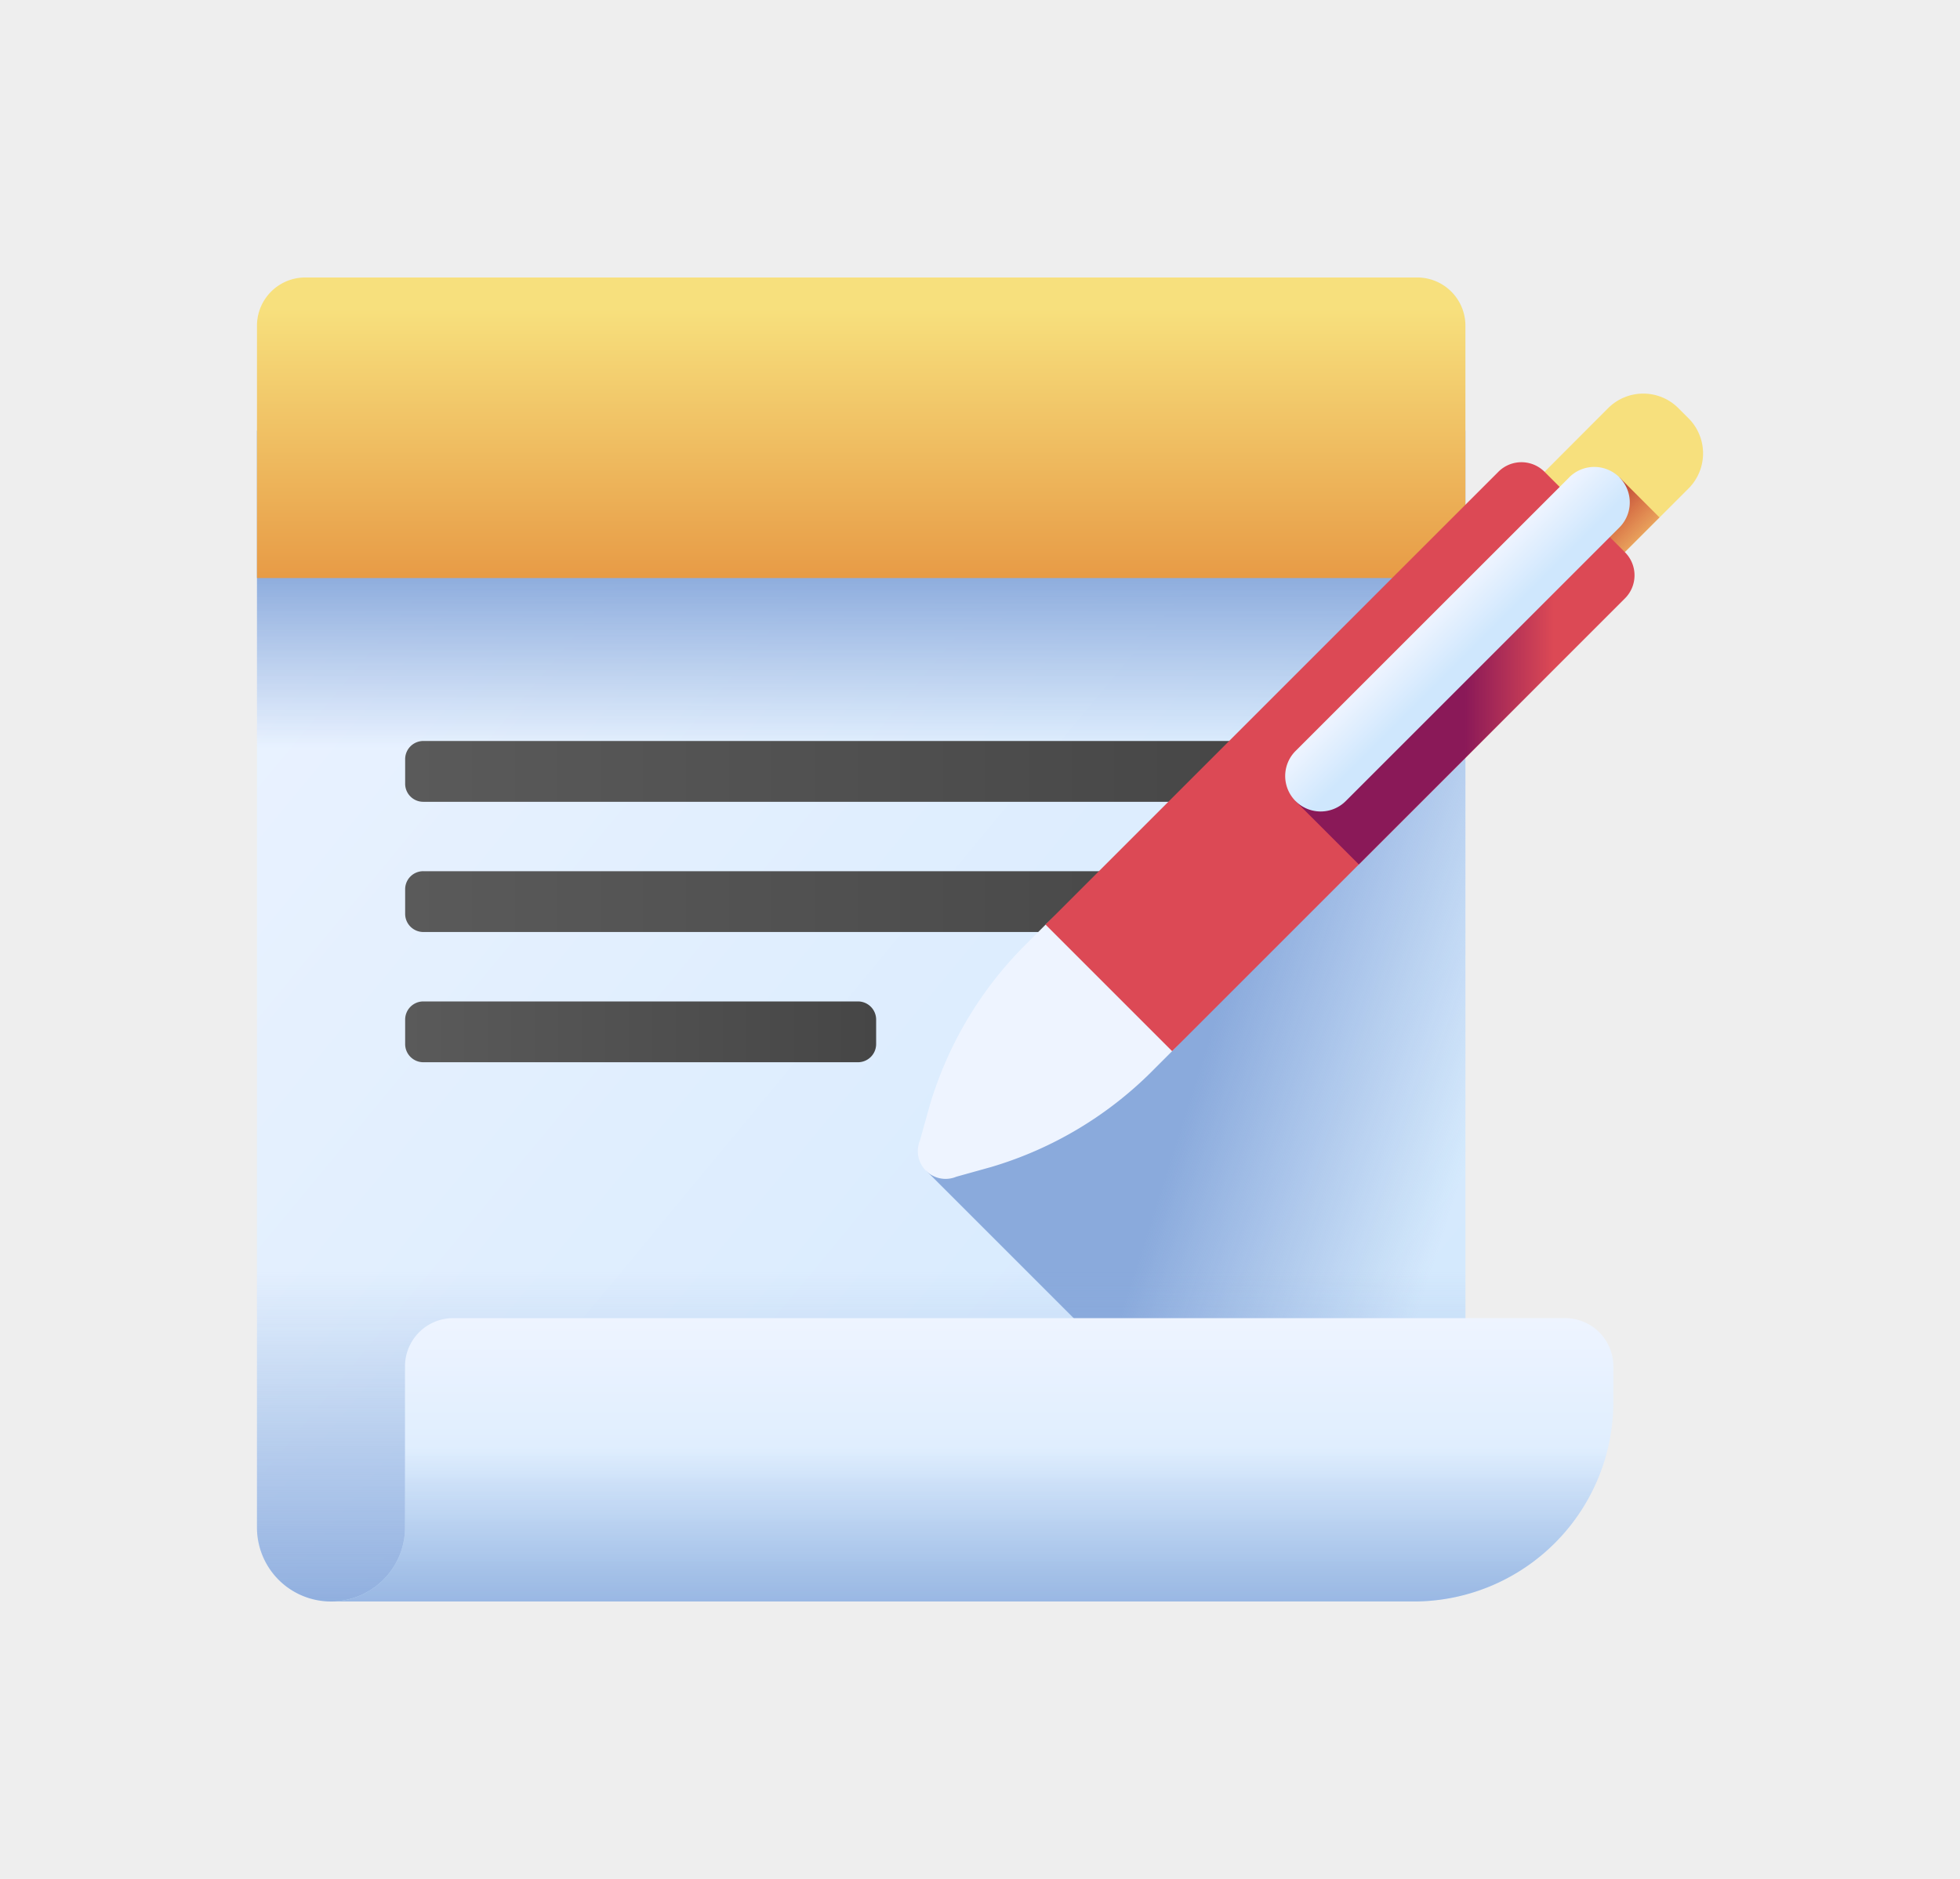
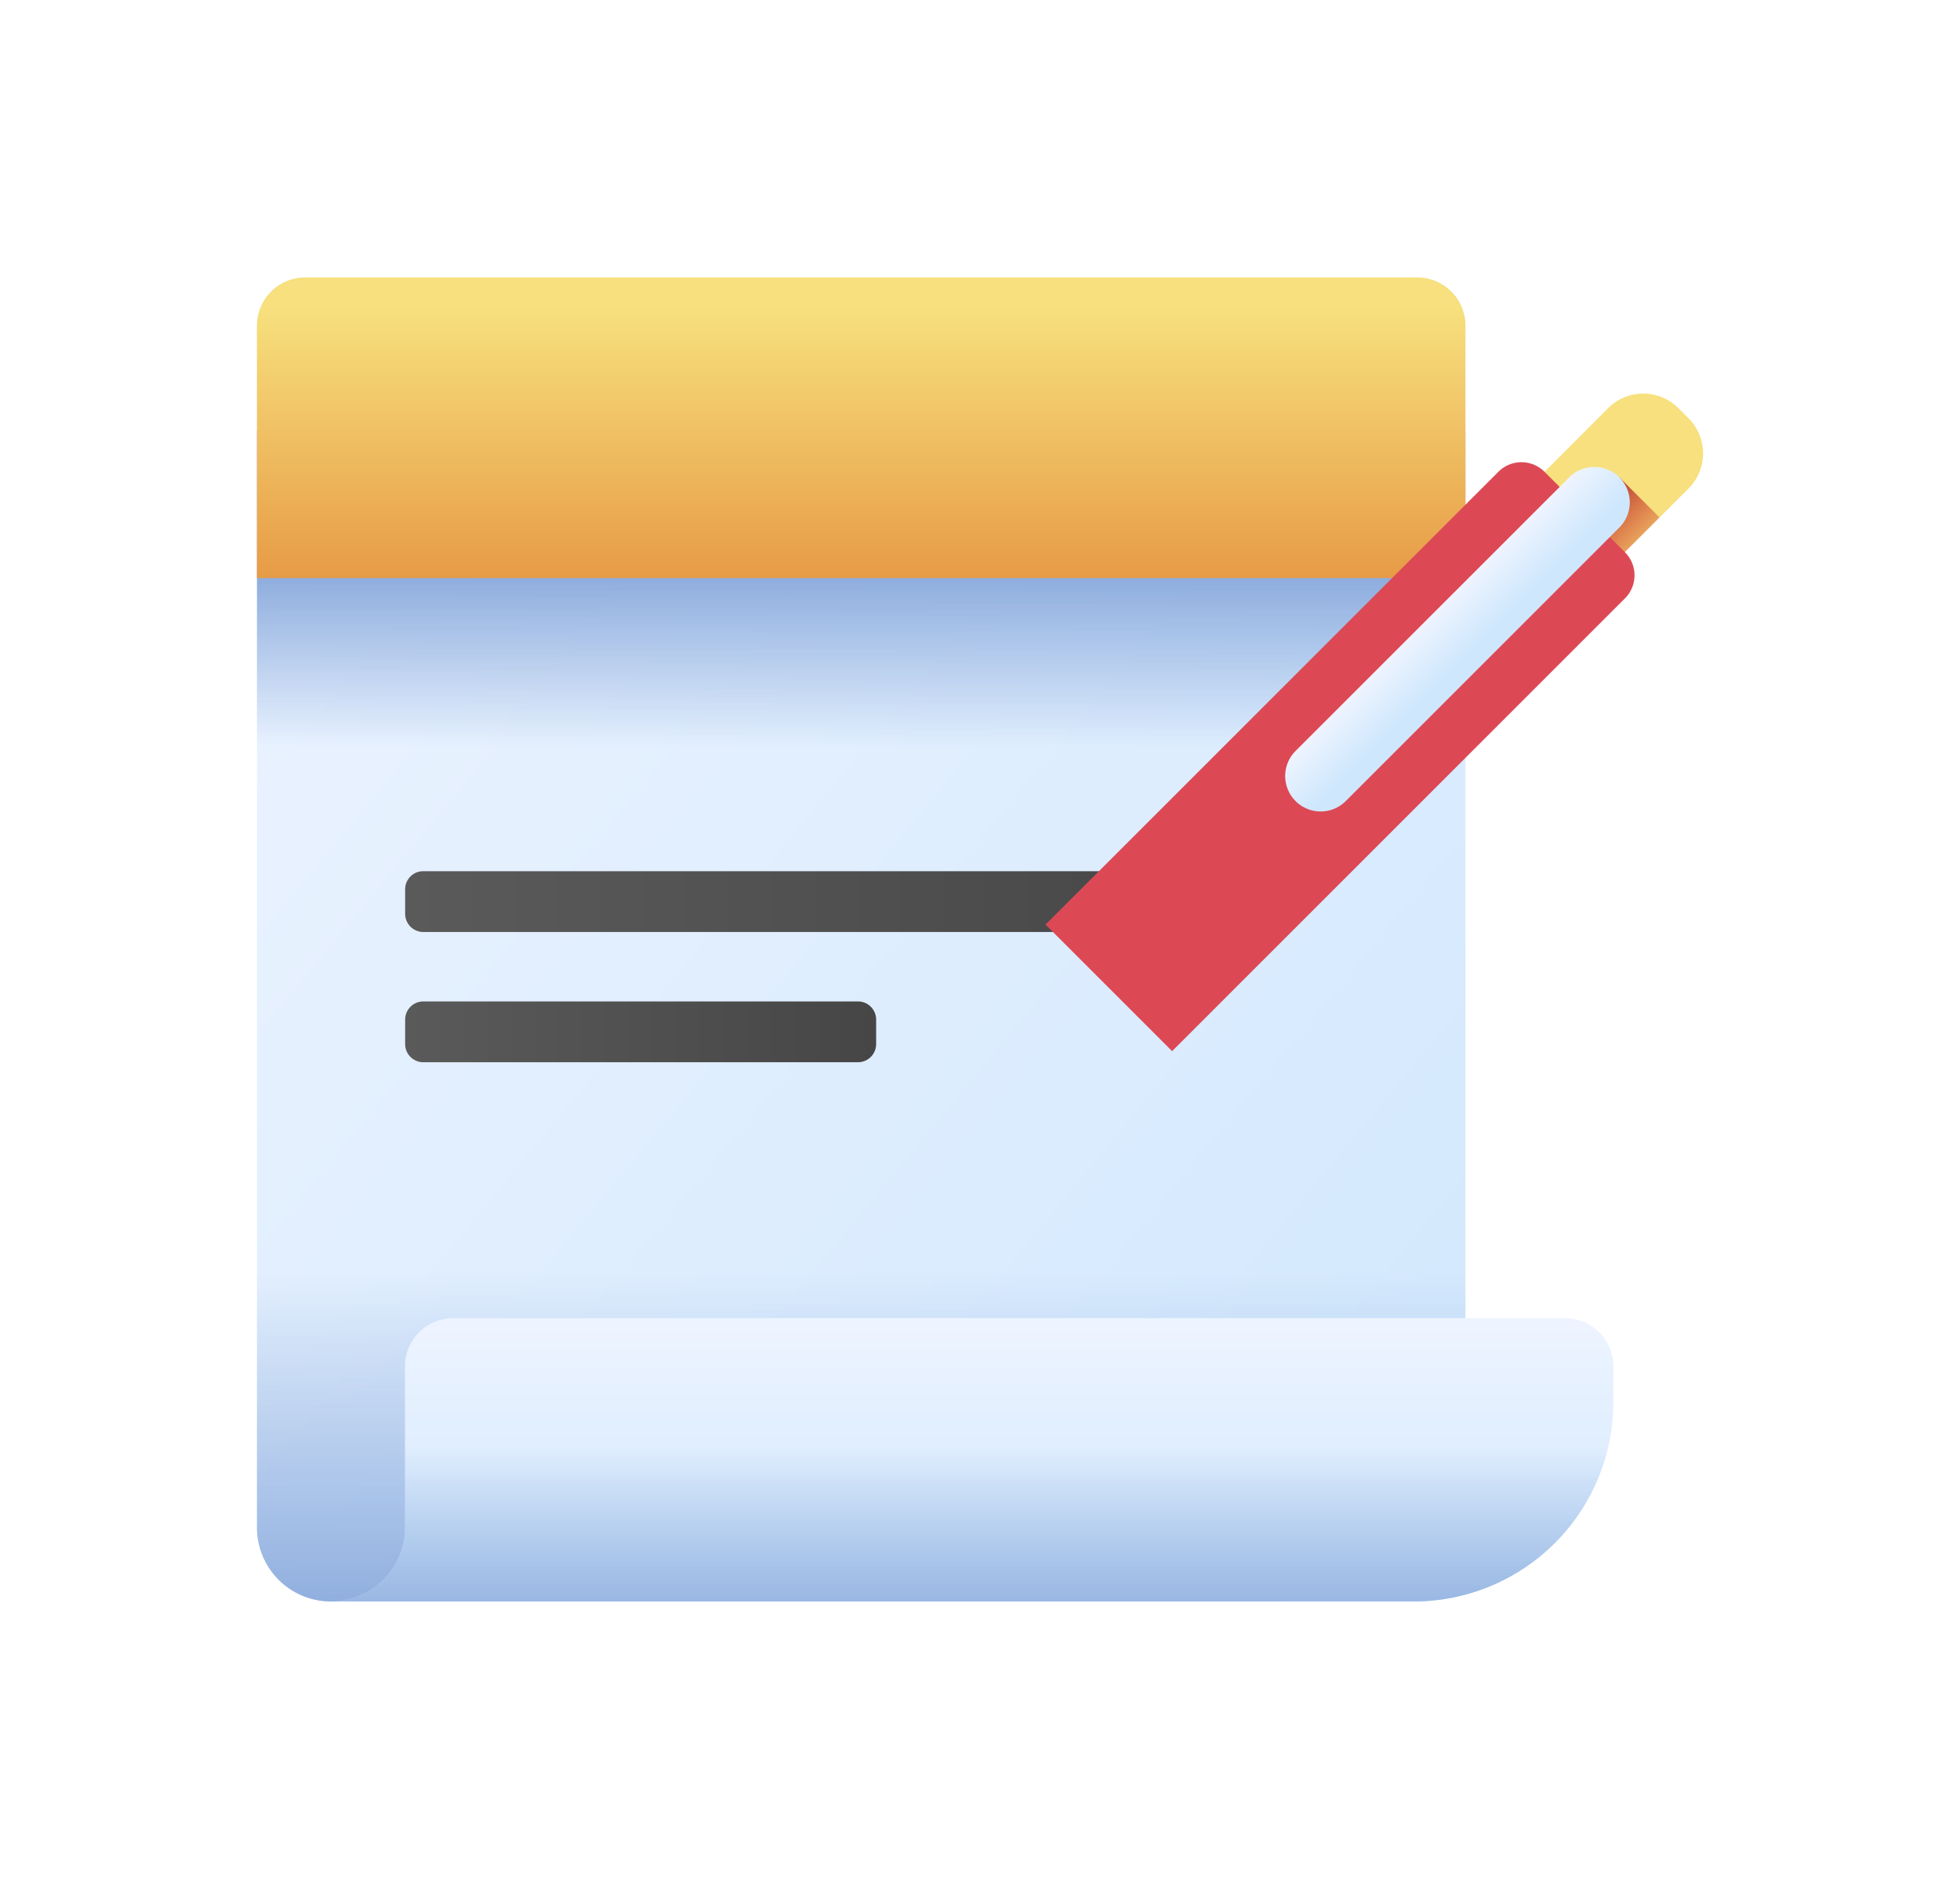
<svg xmlns="http://www.w3.org/2000/svg" xmlns:xlink="http://www.w3.org/1999/xlink" width="97" height="93" viewBox="0 0 97 93">
  <defs>
    <linearGradient id="linear-gradient" x1="-0.048" y1="-0.006" x2="1.086" y2="1.029" gradientUnits="objectBoundingBox">
      <stop offset="0" stop-color="#eef4ff" />
      <stop offset="1" stop-color="#cfe7fd" />
    </linearGradient>
    <linearGradient id="linear-gradient-2" x1="0.997" y1="0.563" x2="0.58" y2="0.328" gradientUnits="objectBoundingBox">
      <stop offset="0" stop-color="#8aaadc" stop-opacity="0" />
      <stop offset="1" stop-color="#8aaadc" />
    </linearGradient>
    <linearGradient id="linear-gradient-3" x1="0.5" y1="0.926" x2="0.5" y2="0.404" xlink:href="#linear-gradient-2" />
    <linearGradient id="linear-gradient-4" y1="0.5" x2="1" y2="0.5" gradientUnits="objectBoundingBox">
      <stop offset="0" stop-color="#5a5a5a" />
      <stop offset="1" stop-color="#464646" />
    </linearGradient>
    <linearGradient id="linear-gradient-7" x1="0.5" y1="0.042" x2="0.5" y2="1.081" xlink:href="#linear-gradient-2" />
    <linearGradient id="linear-gradient-8" x1="0.5" y1="0" x2="0.5" y2="0.973" xlink:href="#linear-gradient" />
    <linearGradient id="linear-gradient-9" x1="0.5" y1="0.46" x2="0.5" y2="1.151" xlink:href="#linear-gradient-2" />
    <linearGradient id="linear-gradient-10" x1="0.5" y1="0.104" x2="0.5" y2="1.066" gradientUnits="objectBoundingBox">
      <stop offset="0" stop-color="#f7e07d" />
      <stop offset="1" stop-color="#e69642" />
    </linearGradient>
    <linearGradient id="linear-gradient-11" x1="56.397" y1="-24.768" x2="56.639" y2="-24.768" xlink:href="#linear-gradient-10" />
    <linearGradient id="linear-gradient-12" x1="0.784" y1="0.784" x2="0.333" y2="0.333" gradientUnits="objectBoundingBox">
      <stop offset="0" stop-color="#d52c1c" stop-opacity="0" />
      <stop offset="0.28" stop-color="#d12c1e" stop-opacity="0.278" />
      <stop offset="0.573" stop-color="#c42c23" stop-opacity="0.573" />
      <stop offset="0.872" stop-color="#af2b2c" stop-opacity="0.871" />
      <stop offset="1" stop-color="#a42b31" />
    </linearGradient>
    <linearGradient id="linear-gradient-13" x1="20.594" y1="-8.151" x2="20.853" y2="-8.151" xlink:href="#linear-gradient" />
    <linearGradient id="linear-gradient-14" x1="56.071" y1="-22.761" x2="56.776" y2="-22.761" xlink:href="#linear-gradient-2" />
    <linearGradient id="linear-gradient-15" x1="23.941" y1="-40.86" x2="24.245" y2="-40.86" gradientUnits="objectBoundingBox">
      <stop offset="0" stop-color="#dc4955" />
      <stop offset="1" stop-color="#c4237c" />
    </linearGradient>
    <linearGradient id="linear-gradient-16" x1="0.762" y1="-0.017" x2="0.499" y2="-0.017" gradientUnits="objectBoundingBox">
      <stop offset="0" stop-color="#8a1958" stop-opacity="0" />
      <stop offset="1" stop-color="#8a1958" />
    </linearGradient>
    <linearGradient id="linear-gradient-17" x1="0.429" y1="0.429" x2="0.536" y2="0.536" xlink:href="#linear-gradient" />
  </defs>
  <g id="Group_10644" data-name="Group 10644" transform="translate(-514 -5201.451)">
-     <rect id="Rectangle_17190" data-name="Rectangle 17190" width="97" height="93" transform="translate(514 5201.451)" fill="#eee" />
    <g id="notes_1_" data-name="notes (1)" transform="translate(526.717 5193.695)">
      <g id="Group_10615" data-name="Group 10615" transform="translate(0 21.49)">
        <path id="Path_7311" data-name="Path 7311" d="M49.927,87.024H3.663A3.663,3.663,0,0,1,0,83.361V23.877A2.387,2.387,0,0,1,2.387,21.49H57.42a2.387,2.387,0,0,1,2.387,2.387V77.144A9.88,9.88,0,0,1,49.927,87.024Z" transform="translate(0 -21.49)" fill="url(#linear-gradient)" />
-         <path id="Path_7312" data-name="Path 7312" d="M262.69,146.308,236,173l20.582,20.582a9.881,9.881,0,0,0,6.108-9.132Z" transform="translate(-202.884 -128.793)" fill="url(#linear-gradient-2)" />
        <path id="Path_7313" data-name="Path 7313" d="M0,75.51H59.806V92.489H0Z" transform="translate(0 -67.93)" fill="url(#linear-gradient-3)" />
        <g id="Group_10614" data-name="Group 10614" transform="translate(7.334 22.943)">
-           <path id="Path_7314" data-name="Path 7314" d="M94.007,188H53.161a.894.894,0,0,1-.895-.895v-1.22a.9.9,0,0,1,.895-.895H94.007a.9.9,0,0,1,.895.895v1.22A.9.9,0,0,1,94.007,188Z" transform="translate(-52.266 -184.991)" fill="url(#linear-gradient-4)" />
          <path id="Path_7315" data-name="Path 7315" d="M94.007,233.933H53.161a.9.9,0,0,1-.895-.895v-1.22a.894.894,0,0,1,.895-.895H94.007a.894.894,0,0,1,.895.895v1.22A.9.9,0,0,1,94.007,233.933Z" transform="translate(-52.266 -224.479)" fill="url(#linear-gradient-4)" />
          <path id="Path_7316" data-name="Path 7316" d="M74.68,279.866H53.161a.9.9,0,0,1-.895-.895v-1.22a.9.9,0,0,1,.895-.895H74.68a.9.9,0,0,1,.895.895v1.22A.9.9,0,0,1,74.68,279.866Z" transform="translate(-52.266 -263.966)" fill="url(#linear-gradient-4)" />
        </g>
        <path id="Path_7317" data-name="Path 7317" d="M0,367.211v13.358a3.663,3.663,0,0,0,3.663,3.663H49.927a9.88,9.88,0,0,0,9.88-9.88v-7.141Z" transform="translate(0 -318.698)" fill="url(#linear-gradient-7)" />
        <path id="Path_7318" data-name="Path 7318" d="M29.768,390.965v7.973A3.663,3.663,0,0,1,26.1,402.6h53.59a9.88,9.88,0,0,0,9.88-9.88v-1.757a2.387,2.387,0,0,0-2.387-2.387H32.155a2.387,2.387,0,0,0-2.387,2.387Z" transform="translate(-22.442 -337.067)" fill="url(#linear-gradient-8)" />
        <path id="Path_7319" data-name="Path 7319" d="M29.768,390.965v7.973A3.663,3.663,0,0,1,26.1,402.6h53.59a9.88,9.88,0,0,0,9.88-9.88v-1.757a2.387,2.387,0,0,0-2.387-2.387H32.155a2.387,2.387,0,0,0-2.387,2.387Z" transform="translate(-22.442 -337.067)" fill="url(#linear-gradient-9)" />
        <path id="Path_7320" data-name="Path 7320" d="M57.42,21.49H2.387A2.387,2.387,0,0,0,0,23.877v12.49H59.806V23.877A2.387,2.387,0,0,0,57.42,21.49Z" transform="translate(0 -21.49)" fill="url(#linear-gradient-10)" />
      </g>
      <g id="Group_10617" data-name="Group 10617" transform="translate(32.731 27.243)">
        <path id="Path_7321" data-name="Path 7321" d="M435.262,63.7l-.5-.5a2.458,2.458,0,0,0-3.475,0L423.9,70.6l3.971,3.971,7.391-7.391A2.457,2.457,0,0,0,435.262,63.7Z" transform="translate(-397.148 -62.486)" fill="url(#linear-gradient-11)" />
        <path id="Path_7322" data-name="Path 7322" d="M438.05,97.943l1.985,1.985,5.957-5.957-1.985-1.985Z" transform="translate(-409.312 -87.847)" fill="url(#linear-gradient-12)" />
        <g id="Group_10616" data-name="Group 10616" transform="translate(0 3.391)">
-           <path id="Path_7323" data-name="Path 7323" d="M236.861,128.336l-1.726.481a1.375,1.375,0,0,1-1.8-1.8l.481-1.726a18.787,18.787,0,0,1,4.857-8.073l.881-.881,22.208-21.085a1.7,1.7,0,0,1,2.31-.373l3.064,3.2a1.7,1.7,0,0,1-.373,2.31L245.815,122.6l-.88.88A18.787,18.787,0,0,1,236.861,128.336Z" transform="translate(-233.253 -93.452)" fill="url(#linear-gradient-13)" />
          <path id="Path_7324" data-name="Path 7324" d="M236.861,261.736l-1.726.481a1.375,1.375,0,0,1-1.8-1.8l.481-1.726a18.787,18.787,0,0,1,4.857-8.073l.877-.877,3.542,2.139L245.812,256l-.877.877A18.788,18.788,0,0,1,236.861,261.736Z" transform="translate(-233.253 -226.852)" fill="url(#linear-gradient-14)" />
          <path id="Path_7325" data-name="Path 7325" d="M306.783,91.107,302.8,87.122a1.612,1.612,0,0,0-2.28,0l-22.413,22.413,6.265,6.265,22.413-22.413A1.612,1.612,0,0,0,306.783,91.107Z" transform="translate(-271.812 -86.65)" fill="url(#linear-gradient-15)" />
-           <path id="Path_7326" data-name="Path 7326" d="M382.775,106.377l-2.164-2.164L366.3,118.522l3.132,3.132L382.4,108.687A1.7,1.7,0,0,0,382.775,106.377Z" transform="translate(-347.633 -101.748)" fill="url(#linear-gradient-16)" />
        </g>
        <path id="Path_7327" data-name="Path 7327" d="M376.7,88.837,363.154,102.38a1.755,1.755,0,1,0,2.482,2.482l13.543-13.543a1.755,1.755,0,0,0-2.482-2.482Z" transform="translate(-344.484 -84.698)" fill="url(#linear-gradient-17)" />
      </g>
    </g>
  </g>
</svg>